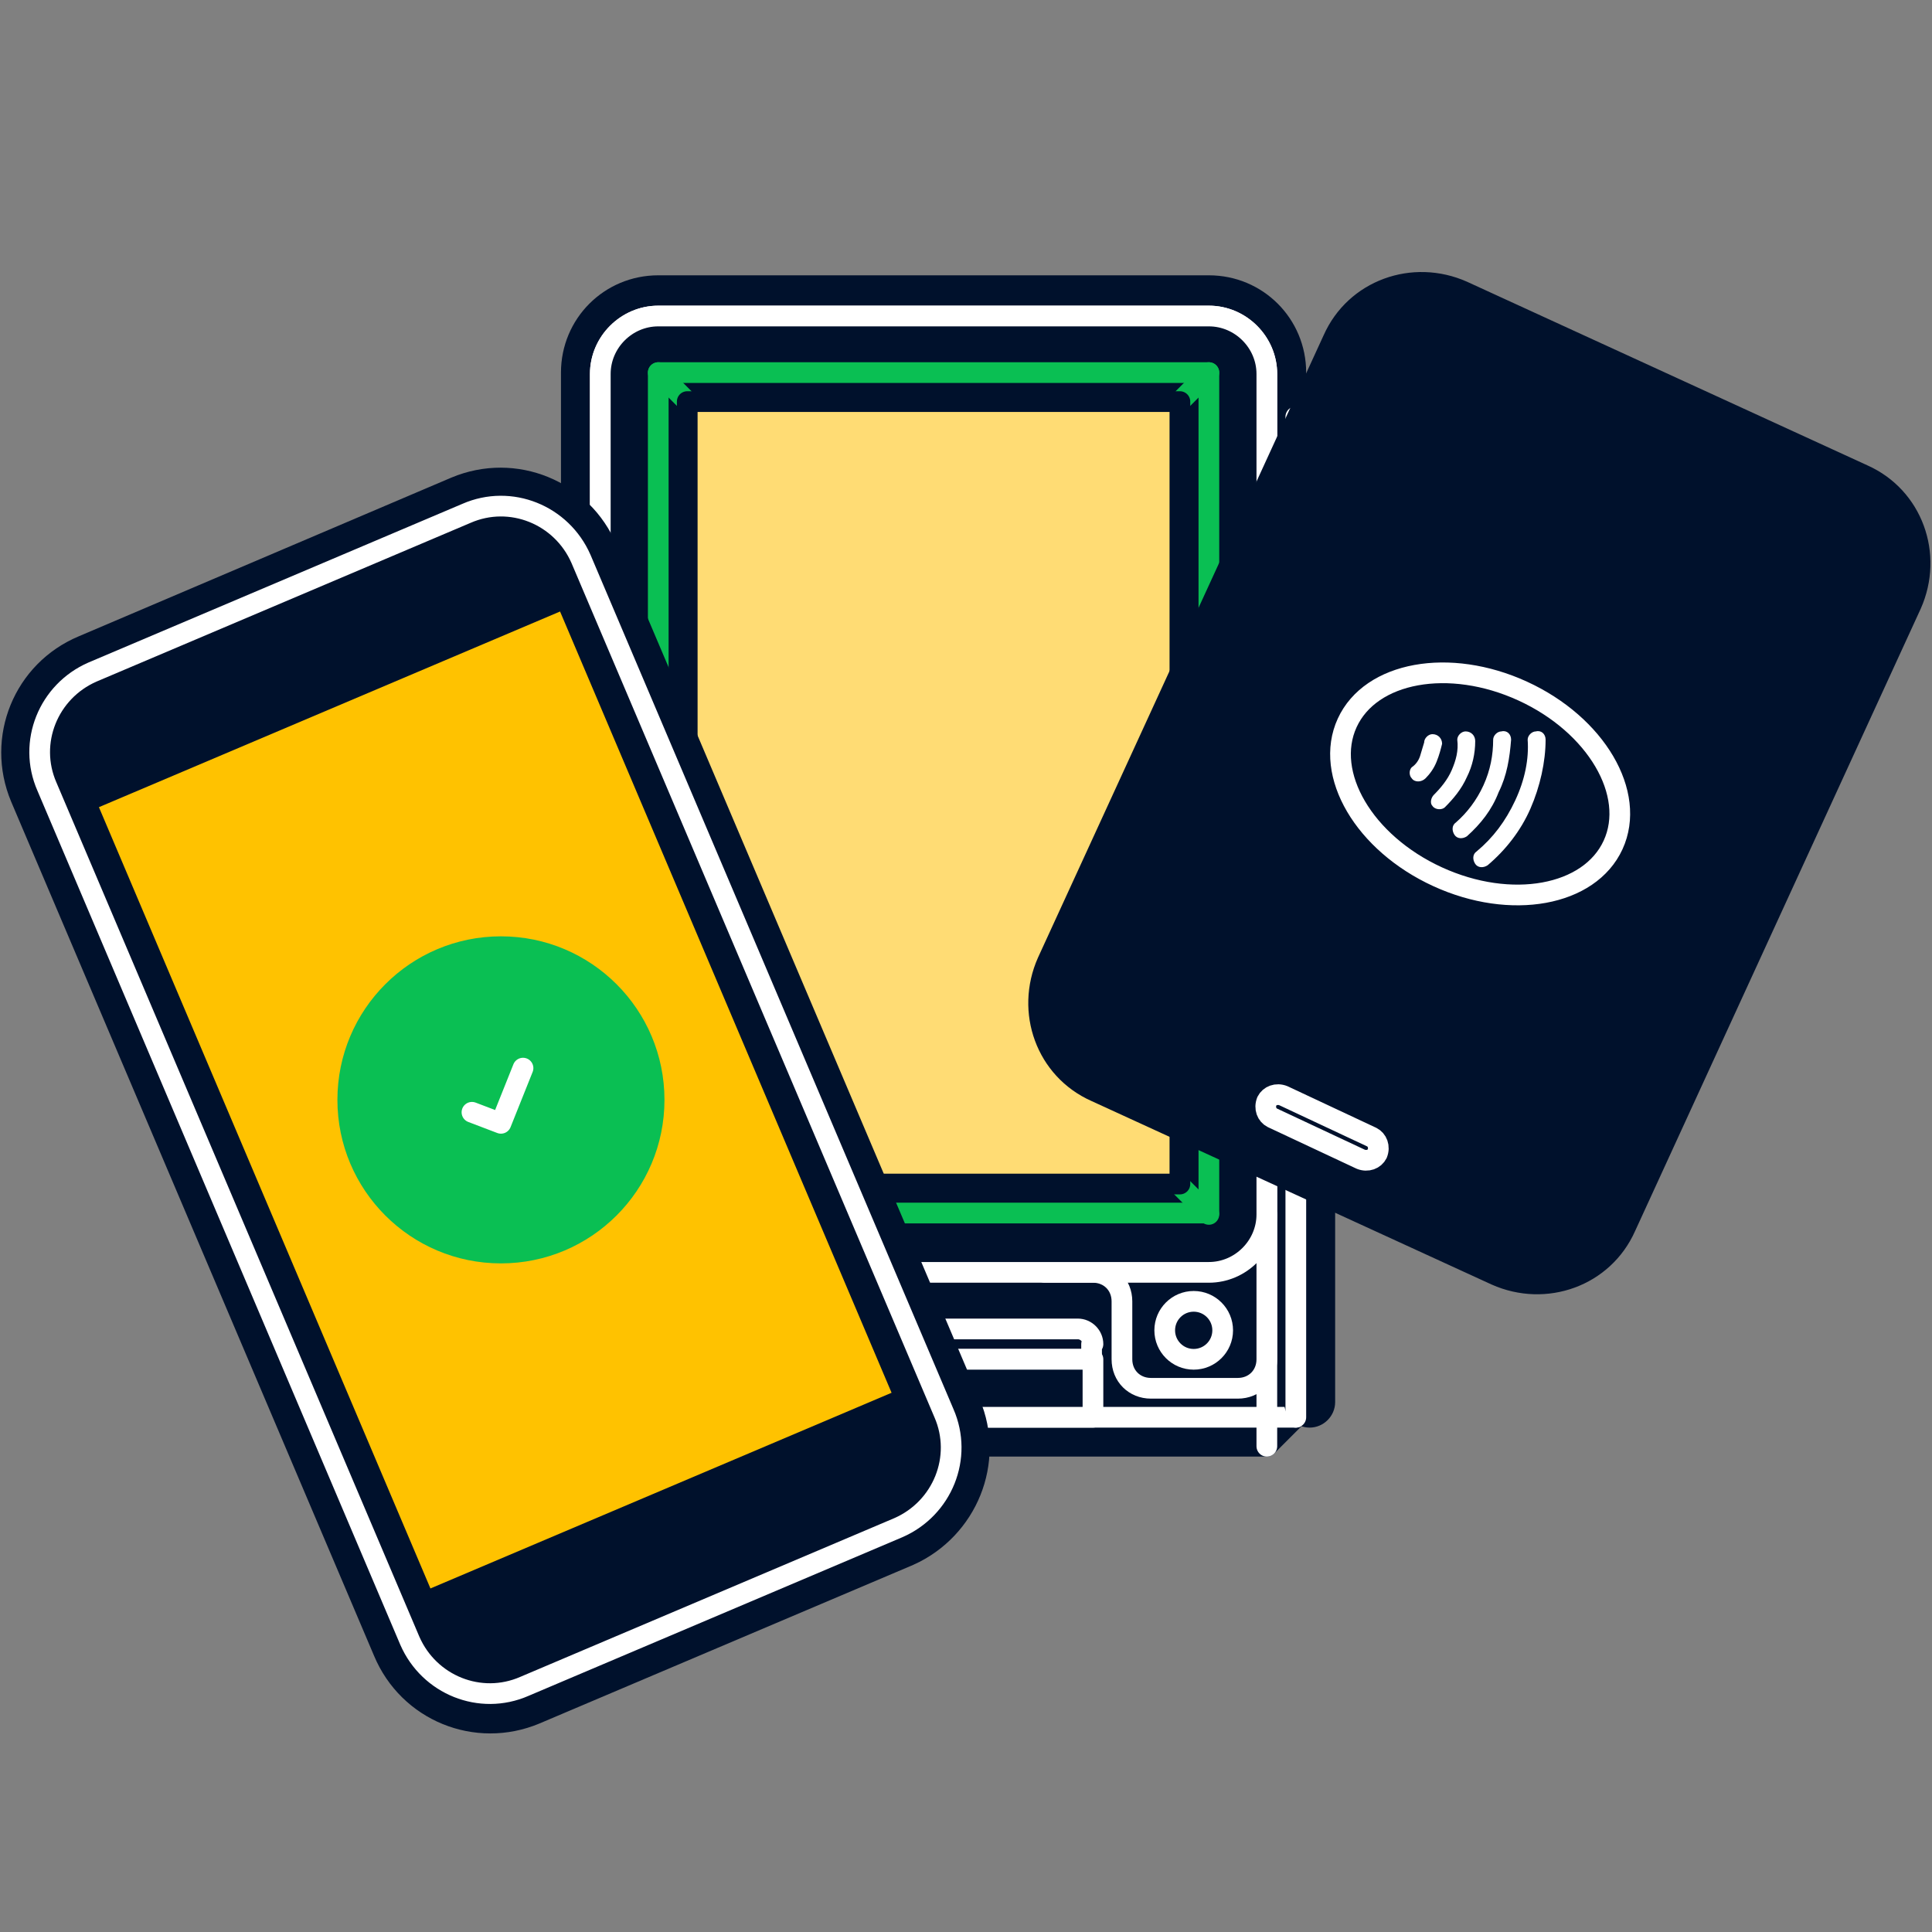
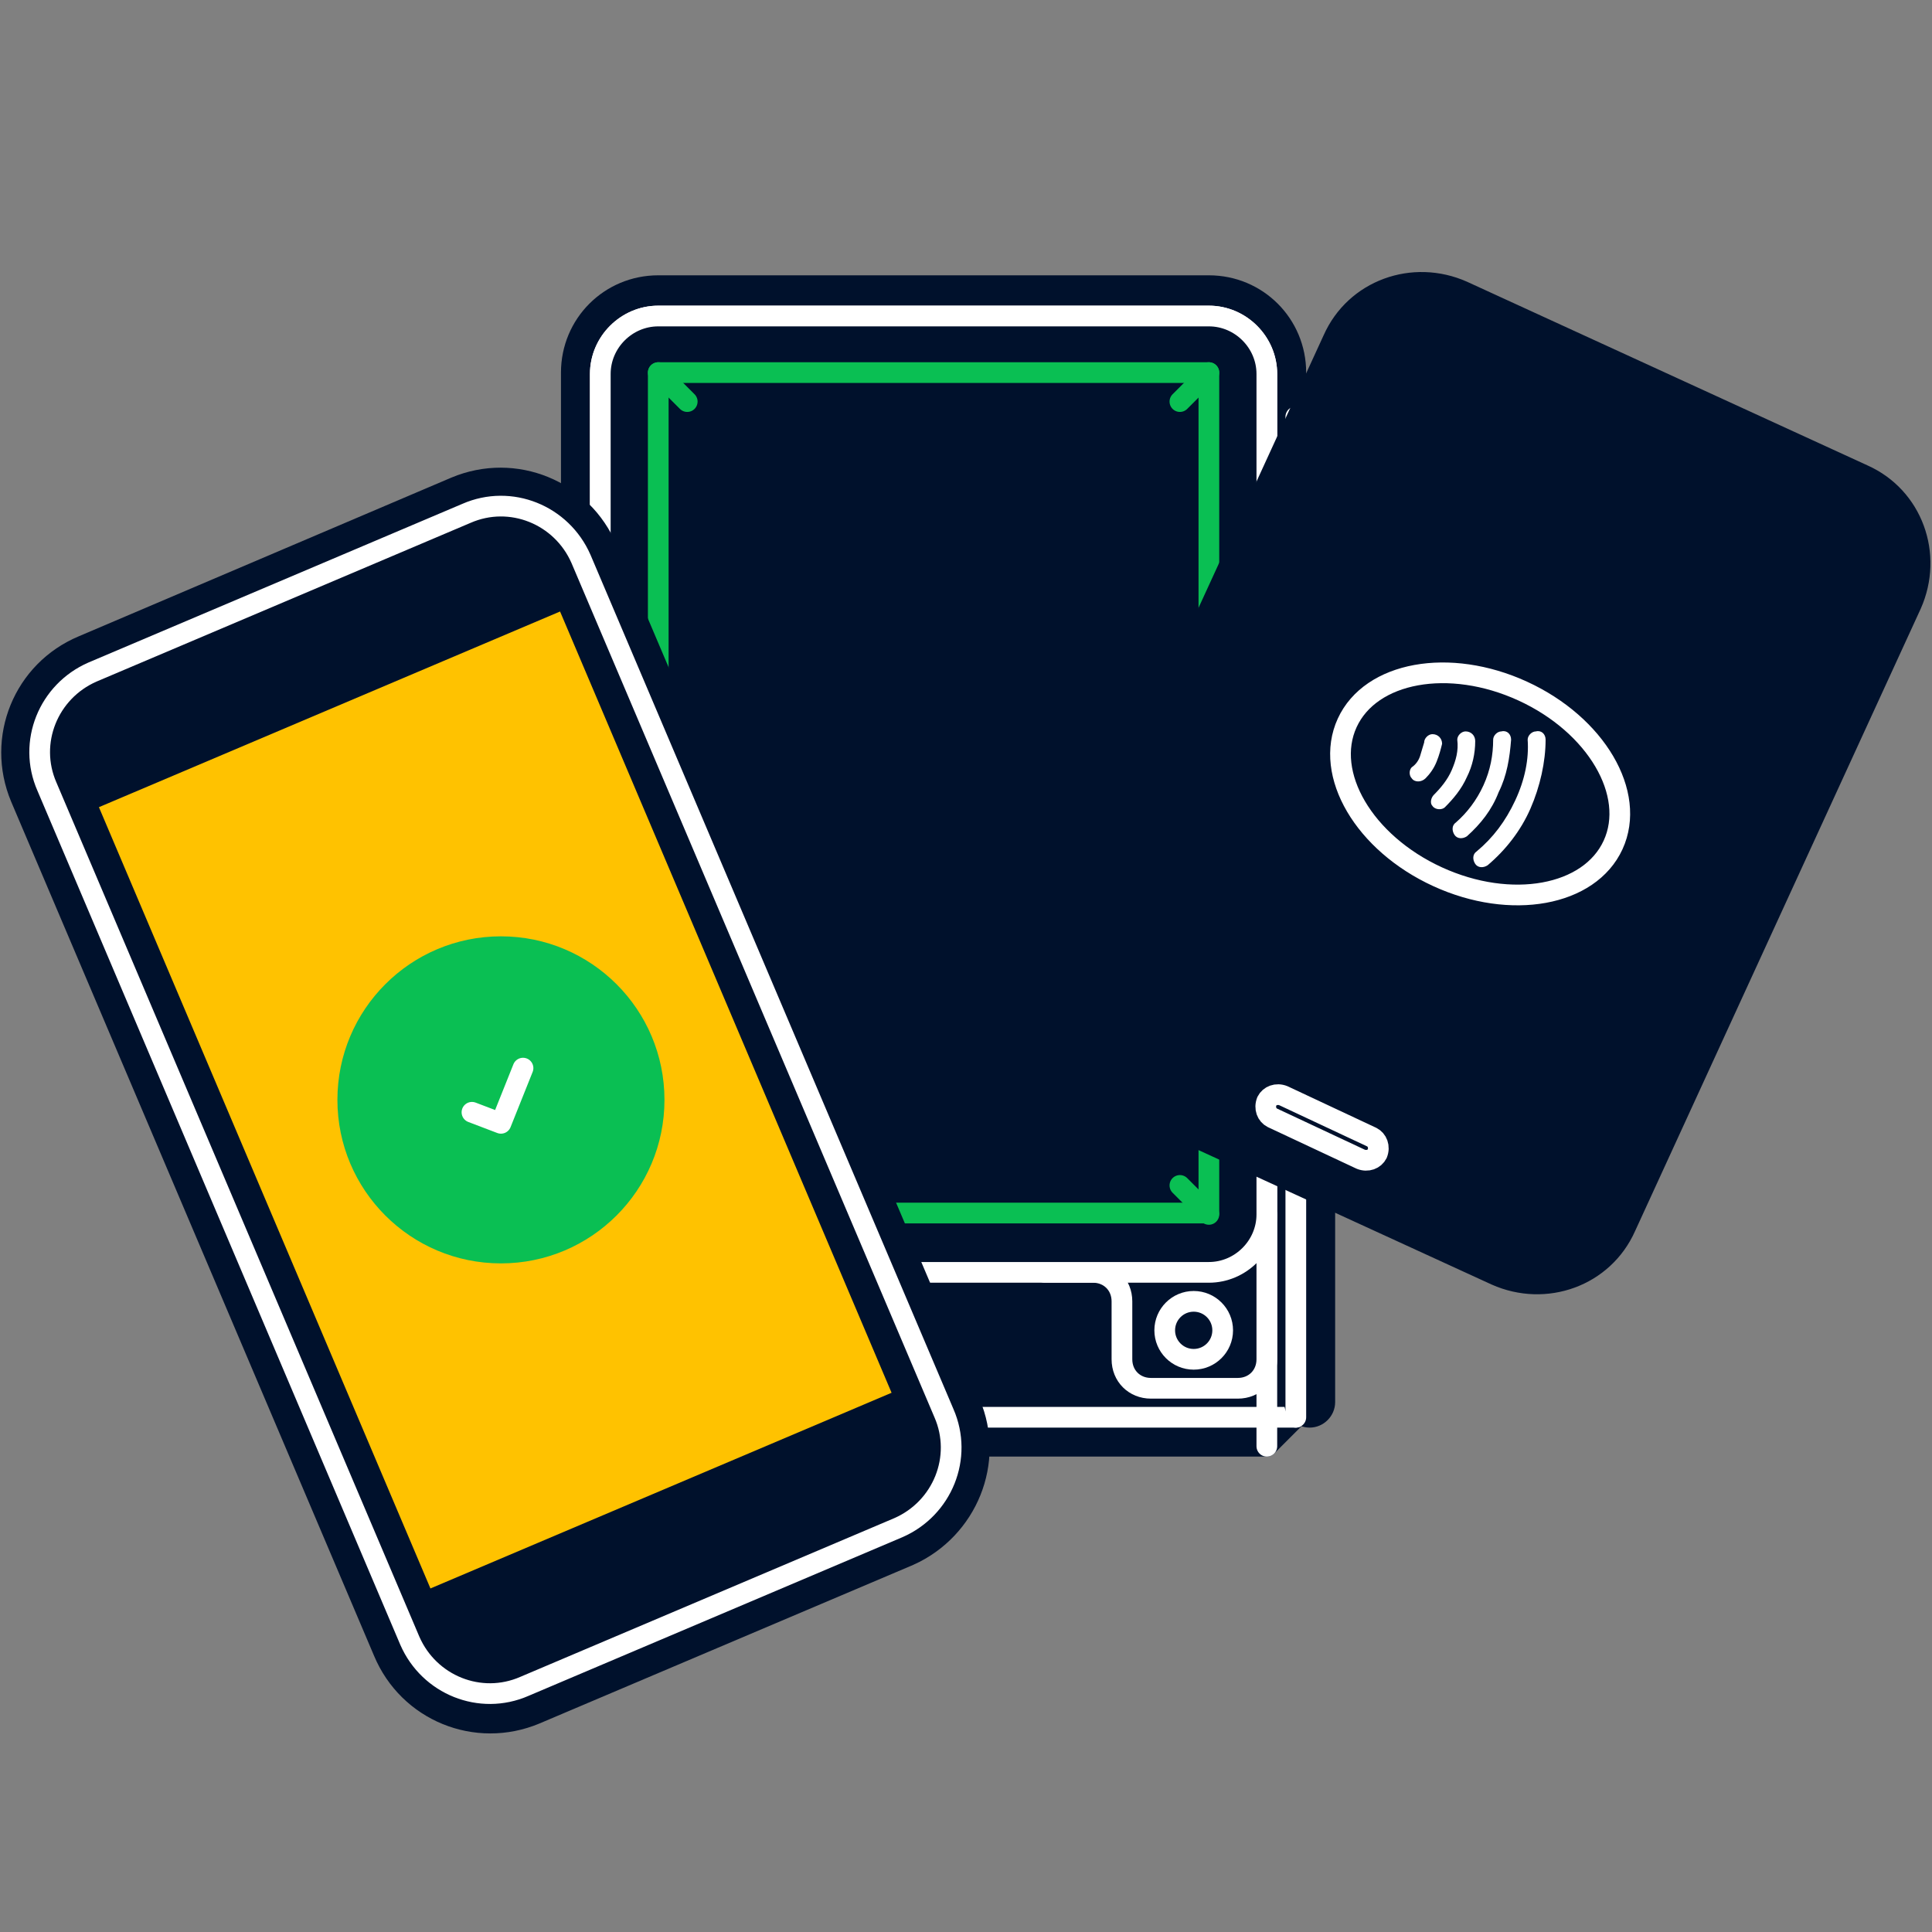
<svg xmlns="http://www.w3.org/2000/svg" xml:space="preserve" x="0" y="0" version="1.1" viewBox="0 0 140 140">
  <rect x="0" y="0" width="140" height="140" fill="#808080" stroke="none" />
  <g stroke-linecap="round" stroke-linejoin="round" stroke-miterlimit="10" stroke-width="1.5">
    <path fill="#00112C" stroke="#00112C" d="m93.9 102.7-2.1 2.1H43.5l-2.1-2.1V27c0-3.5 2.8-6.3 6.3-6.3h39.9c3.5 0 6.3 2.8 6.3 6.3z" />
    <path fill="#00112C" stroke="#FFF" d="M43.5 104.8V27.1c0-2.3 1.9-4.2 4.2-4.2h39.9c2.3 0 4.2 1.9 4.2 4.2v77.7" />
    <path fill="#00112C" stroke="#FFF" d="M91.8 88v10.5c0 1.2-.9 2.1-2.1 2.1h-6.3c-1.2 0-2.1-.9-2.1-2.1v-4.2c0-1.2-.9-2.1-2.1-2.1h-3.5" />
    <path fill="#00112C" stroke="#FFF" d="M43.5 88V27.1c0-2.3 1.9-4.2 4.2-4.2h39.9c2.3 0 4.2 1.9 4.2 4.2V88c0 2.3-1.9 4.2-4.2 4.2H47.7c-2.4 0-4.2-1.9-4.2-4.2" />
    <circle cx="86.5" cy="96.4" r="2.1" fill="#00112C" stroke="#FFF" />
    <path fill="none" stroke="#0ABF53" d="M87.6 88 85.5 85.9" />
    <path fill="none" stroke="#0ABF53" d="M87.6 27 85.5 29.1" />
    <path fill="none" stroke="#0ABF53" d="M47.7 27 49.8 29.1" />
-     <path fill="none" stroke="#0ABF53" d="M49.8 85.9 47.7 88" />
    <path fill="#00112C" stroke="#FFF" d="M41.4 102.7 93.9 102.7" />
    <g fill="#00112C" stroke="#FFF">
-       <path d="M79.2 97.4c0-.6-.5-1.1-1.1-1.1H52.9c-.6 0-1.1.5-1.1 1.1v1.1h27.3v-1.1z" />
-       <path d="M51.9 98.5H79.2V102.7H51.9z" />
-     </g>
+       </g>
    <path fill="#00112C" stroke="#00112C" d="M94.9 29.1c-.6 0-1.1.5-1.1 1.1v71.4c0 .6.5 1.1 1.1 1.1h0c.6 0 1.1-.5 1.1-1.1V30.2c0-.6-.5-1.1-1.1-1.1" />
    <path fill="none" stroke="#0ABF53" d="M47.7 27H87.6V87.9H47.7z" />
    <path fill="#00112C" stroke="#FFF" d="M93.9 30.2 93.9 102.7" />
-     <path fill="#FFDC74" stroke="#00112C" d="M49.8 29.1H85.5V85.8H49.8z" />
  </g>
  <path fill="#00112C" stroke="#00112C" stroke-linecap="round" stroke-miterlimit="10" stroke-width="1.5" d="m108.4 92.4-29-13.3c-3.6-1.6-5.1-5.8-3.5-9.4l20.7-45.1c1.6-3.6 5.8-5.1 9.4-3.5l29 13.3c3.6 1.6 5.1 5.8 3.5 9.4l-20.7 45.1c-1.6 3.6-5.8 5.1-9.4 3.5z" />
  <ellipse cx="107.2" cy="56.8" fill="none" stroke="#FFF" stroke-linecap="round" stroke-linejoin="round" stroke-miterlimit="10" stroke-width="1.5" rx="7.4" ry="10.6" transform="rotate(-65.362 107.232 56.758)" />
  <g fill="#FFF">
    <path d="M109.8 58c-.7 1.5-1.6 2.7-2.8 3.7-.3.2-.3.6-.1.9s.6.3.9.1c1.3-1.1 2.4-2.5 3.1-4.1s1.1-3.4 1.1-5c0-.4-.3-.7-.7-.6-.3 0-.6.3-.6.6.1 1.4-.2 2.9-.9 4.4M107.5 56.9c-.5 1.1-1.2 2-2 2.7-.3.2-.3.6-.1.9s.6.3.9.1c1-.9 1.8-1.9 2.3-3.2.6-1.2.8-2.5.9-3.8 0-.4-.3-.7-.7-.6-.3 0-.6.3-.6.6 0 1.1-.2 2.2-.7 3.3M105.2 55.8c-.3.7-.8 1.3-1.3 1.8-.2.2-.3.6-.1.8.2.3.7.3.9.1.6-.6 1.2-1.3 1.6-2.2.4-.8.6-1.7.6-2.6 0-.4-.3-.7-.7-.7-.3 0-.6.3-.6.6.1.8-.1 1.5-.4 2.2M102.9 54.8c-.1.3-.3.6-.6.8-.2.2-.2.6 0 .8.2.3.7.3 1 0s.6-.7.8-1.2.3-.9.4-1.3c0-.4-.3-.7-.7-.7-.3 0-.6.3-.6.6-.1.3-.2.7-.3 1" />
  </g>
  <path fill="none" stroke="#FFF" stroke-linecap="round" stroke-linejoin="round" stroke-miterlimit="10" stroke-width="1.5" d="m98.6 84-6.4-3c-.4-.2-.6-.7-.4-1.2h0c.2-.4.7-.6 1.2-.4l6.4 3c.4.2.6.7.4 1.2h0c-.2.4-.7.6-1.2.4" />
  <g stroke-linecap="round" stroke-miterlimit="10" stroke-width="1.5">
    <path fill="#00112C" stroke="#00112C" d="m65.9 112.7-27.1 11.5c-4.3 1.8-9.2-.2-11-4.5L1.5 57.8c-1.8-4.3.2-9.2 4.5-11l27-11.5c4.3-1.8 9.2.2 11 4.5l26.3 61.9c1.8 4.2-.2 9.1-4.4 11z" />
    <path fill="#00112C" stroke="#FFF" d="M38 122.2c-3.2 1.4-6.9-.1-8.3-3.3L3.4 57c-1.4-3.2.1-6.9 3.3-8.3l27.1-11.5c3.2-1.4 6.9.1 8.3 3.3l26.3 61.9c1.4 3.2-.1 6.9-3.3 8.3z" />
    <path fill="#FFC200" stroke="#00112C" stroke-linejoin="round" d="M17 48.2H54.8V111.2H17z" transform="rotate(-22.993 35.915 79.734)" />
  </g>
  <circle cx="36.3" cy="79.7" r="11.1" fill="#0ABF53" stroke="#0ABF53" stroke-linecap="round" stroke-linejoin="round" stroke-miterlimit="10" stroke-width="1.5" />
  <path fill="none" stroke="#FFF" stroke-linecap="round" stroke-linejoin="round" stroke-miterlimit="10" stroke-width="1.5" d="M34.2 80.6 36.3 81.4 37.9 77.4" />
</svg>